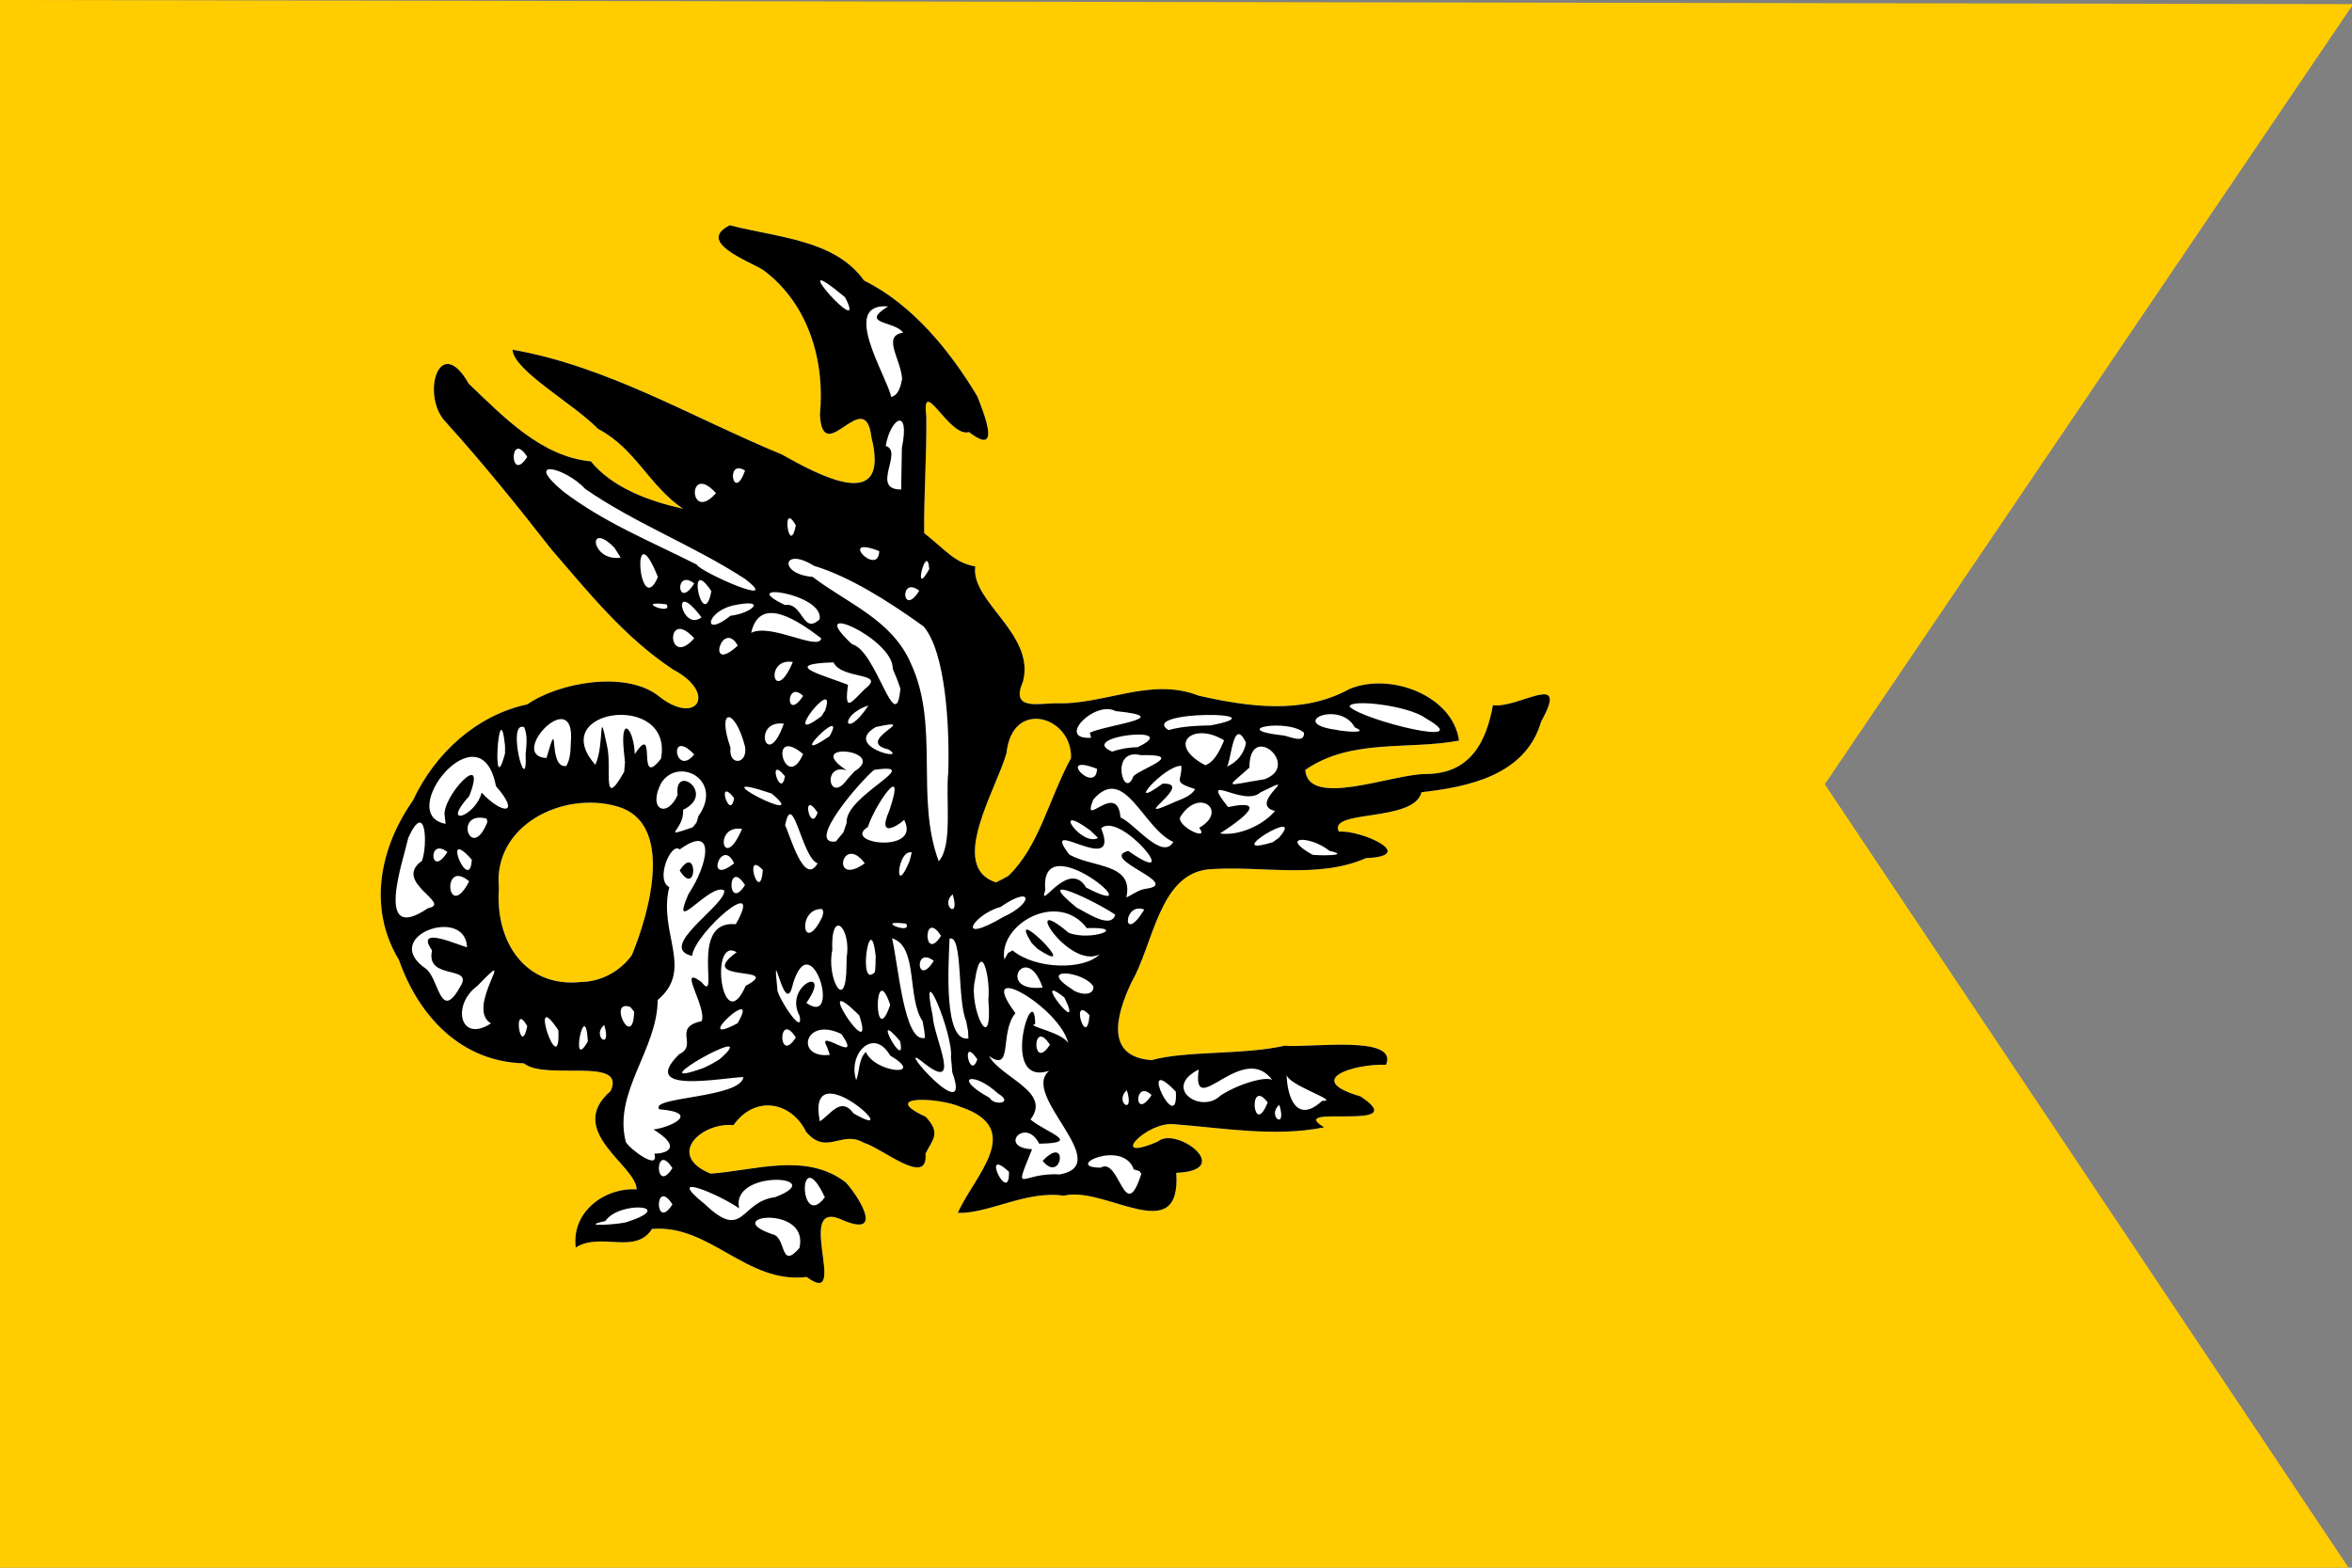
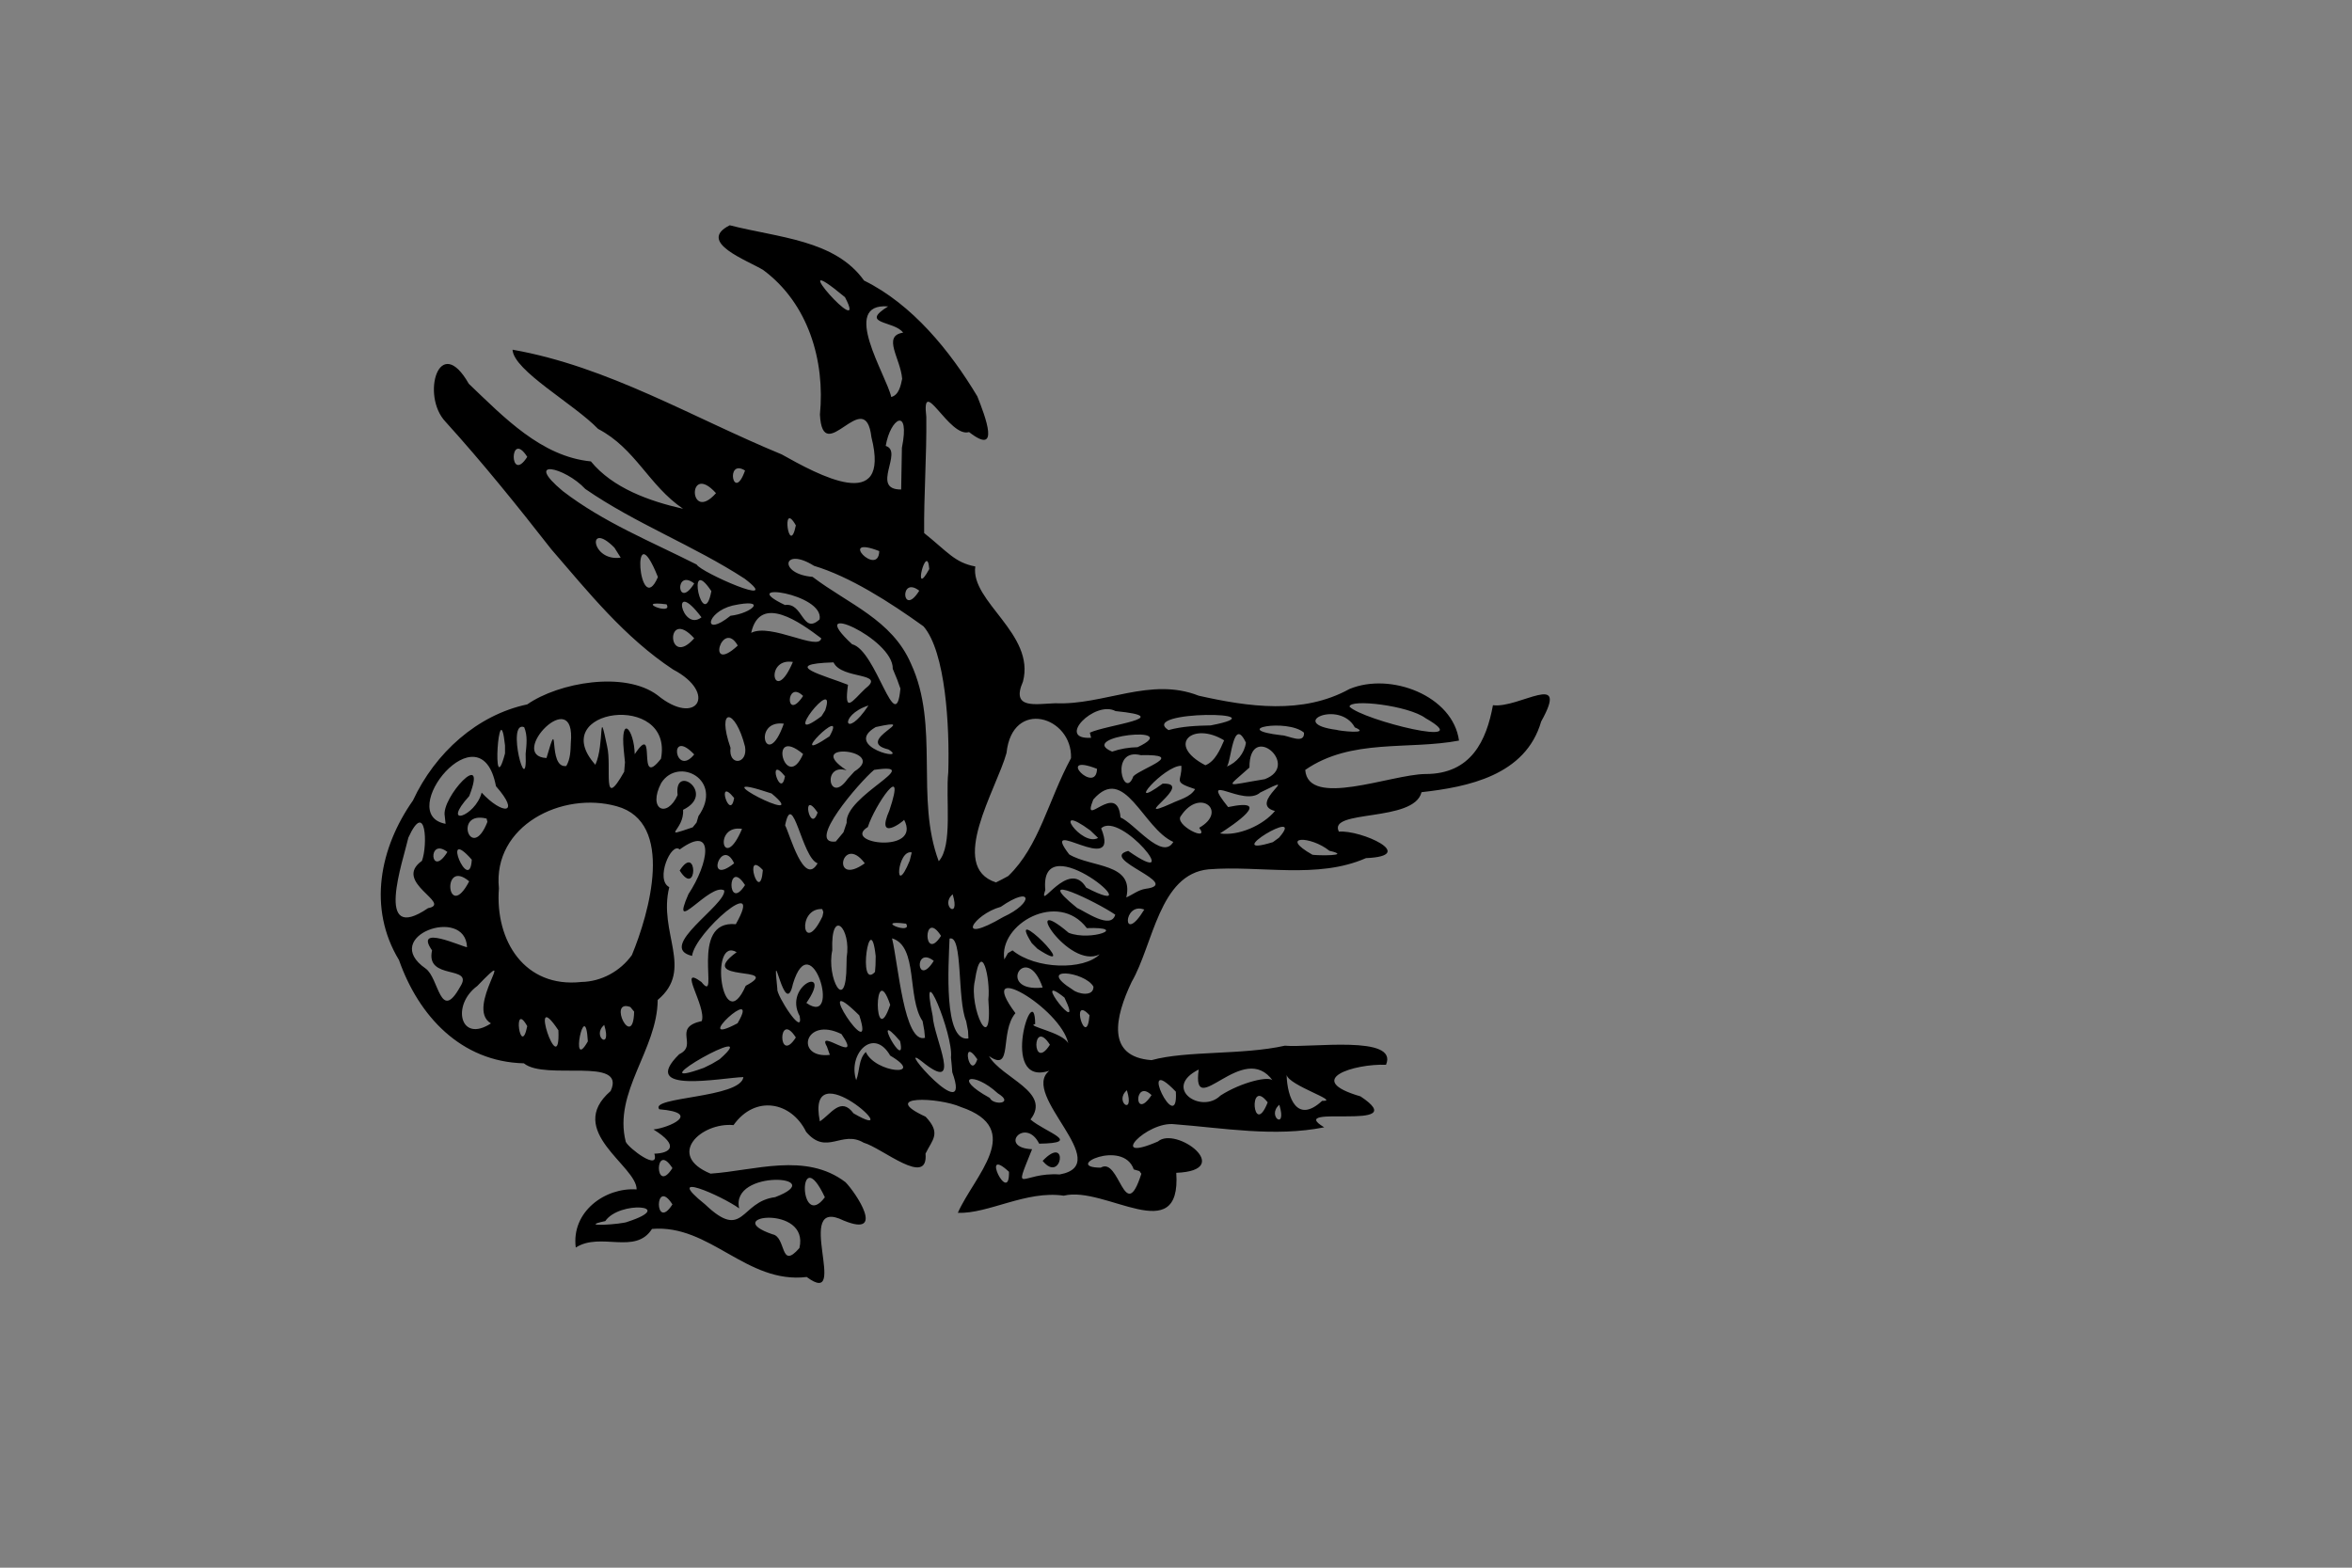
<svg xmlns="http://www.w3.org/2000/svg" width="324" height="216" version="1.0">
  <rect width="100%" height="100%" fill="#808080" stroke="none" />
-   <path style="fill:#fc0;fill-opacity:1;fill-rule:evenodd;stroke:none;stroke-width:1px;stroke-linecap:butt;stroke-linejoin:miter;stroke-opacity:1" d="M727.915 510.02v216.113h323.601L979.29 618.076l72.796-107.487-324.17-.57z" transform="translate(-727.915 -510.02)" />
-   <path style="fill:#fff" d="M269.929 301.505c-8.313.994-13.323-7.306-21.316-6.621-2.29 3.616-7.08.374-10.5 2.563-.641-4.931 4.034-8.303 8.384-8.01.035-3.255-9.928-8.057-3.579-13.556 2.234-4.821-9.005-1.38-11.95-3.816-8.667-.212-14.497-6.521-17.207-14.229-4.335-7.162-2.646-15.481 1.926-21.989 3.06-6.59 8.885-11.791 15.742-13.235 4.356-3.032 13.418-4.624 17.925-1.284 5.443 4.464 8.357-.271 2.169-3.522-6.7-4.43-11.667-10.655-16.77-16.557-4.68-5.99-9.458-11.922-14.575-17.575-3.447-3.62-.865-12.395 3.2-5.24 4.815 4.59 9.988 10.035 16.818 10.696 3 3.672 8.067 5.488 12.7 6.53-4.758-3.241-6.51-8.28-11.709-11.01-3.328-3.45-11.639-8.022-11.783-10.91 13.15 2.311 24.829 9.38 37.077 14.424 4.918 2.751 15.083 8.39 12.36-2.371-.851-7.335-6.698 4.43-7.093-3.109.729-7.451-1.622-15.348-7.814-19.924-2.104-1.307-9.233-3.838-4.607-6.164 6.634 1.712 14.49 1.984 18.497 7.615 6.637 3.268 11.855 9.69 15.605 15.954 1.122 2.824 3.215 8.313-1.137 4.925-2.745.839-6.597-8.106-5.889-2.078.062 5.329-.348 10.738-.298 15.992 3.225 2.576 4.21 4.073 7.045 4.603-.686 4.839 8.3 9.301 6.566 15.867-1.694 3.87 1.779 3.062 4.45 2.98 6.71.297 13.097-3.672 19.763-1.04 6.84 1.536 14.327 2.627 20.758-.92 5.663-2.366 14.27.929 15.098 7.103-6.975 1.326-14.836-.345-21.184 4.042.405 5.29 11.784.63 16.525.565 6.372.029 8.452-4.668 9.334-9.48 3.652.457 10.625-4.895 6.644 2.242-2.152 7.453-10.128 9.028-16.482 9.742-1.016 4.197-12.97 2.332-11.385 5.437 3.006-.274 11.033 3.342 3.727 3.648-6.677 2.938-14.525.973-21.684 1.543-6.793.665-7.612 10.368-10.587 15.508-2.303 4.846-3.546 10.325 2.736 10.783 4.863-1.336 12.474-.677 18.365-1.99 3.506.32 15.708-1.522 13.935 2.628-4.316-.169-11.519 2.026-3.513 4.355 7.6 5.046-10.652.872-5.001 4.263-6.825 1.367-13.925.086-20.589-.422-3.842-.497-9.45 5.463-2.32 2.378 2.5-2.164 10.722 3.988 2.53 4.314.726 10.538-9.81 1.724-15.494 3.15-5.17-.764-10.376 2.517-14.597 2.366 2.248-5.11 9.377-11.546.42-14.585-3.065-1.356-11.365-1.663-4.855 1.339 2.188 2.318.919 3.152-.014 5.082.41 4.73-5.954-.772-8.52-1.503-3.036-1.793-5.102 1.848-7.93-1.497-2.02-4.142-7.005-5.14-9.999-.927-4.482-.406-9.327 4.145-3.166 6.686 6.052-.405 13.123-2.999 18.598 1.187 1.445 1.485 5.578 7.676-.247 5.283-7.173-3.545.974 12.293-5.103 7.771zm-24.085-44.355c2.39-5.774 5.971-18.284-2.088-20.504-7.51-2.108-17.104 2.664-16.23 11.31-.554 7.237 3.555 13.76 11.363 12.9 2.749-.047 5.36-1.481 6.955-3.706zm51.848-10.895c4.284-4.127 5.48-10.383 8.645-16.24.193-5.749-8.096-8.28-8.886-.71-1.367 4.98-8.137 15.673-1.453 17.833l.795-.398.9-.485z" transform="translate(-158.798 -125.558)" />
  <path d="M269.929 301.505c-8.313.994-13.323-7.306-21.316-6.621-2.29 3.616-7.08.374-10.5 2.563-.641-4.931 4.034-8.303 8.384-8.01.035-3.255-9.928-8.057-3.579-13.556 2.234-4.821-9.005-1.38-11.95-3.816-8.667-.212-14.497-6.521-17.207-14.229-4.335-7.162-2.646-15.481 1.926-21.989 3.06-6.59 8.885-11.791 15.742-13.235 4.356-3.032 13.418-4.624 17.925-1.284 5.443 4.464 8.357-.271 2.169-3.522-6.7-4.43-11.667-10.655-16.77-16.557-4.68-5.99-9.458-11.922-14.575-17.575-3.447-3.62-.865-12.395 3.2-5.24 4.815 4.59 9.988 10.035 16.818 10.696 3 3.672 8.067 5.488 12.7 6.53-4.758-3.241-6.51-8.28-11.709-11.01-3.328-3.45-11.639-8.022-11.783-10.91 13.15 2.311 24.829 9.38 37.077 14.424 4.918 2.751 15.083 8.39 12.36-2.371-.851-7.335-6.698 4.43-7.093-3.109.729-7.451-1.622-15.348-7.814-19.924-2.104-1.307-9.233-3.838-4.607-6.164 6.634 1.712 14.49 1.984 18.497 7.615 6.637 3.268 11.855 9.69 15.605 15.954 1.122 2.824 3.215 8.313-1.137 4.925-2.745.839-6.597-8.106-5.889-2.078.062 5.329-.348 10.738-.298 15.992 3.225 2.576 4.21 4.073 7.045 4.603-.686 4.839 8.3 9.301 6.566 15.867-1.694 3.87 1.779 3.062 4.45 2.98 6.71.297 13.097-3.672 19.763-1.04 6.84 1.536 14.327 2.627 20.758-.92 5.663-2.366 14.27.929 15.098 7.103-6.975 1.326-14.836-.345-21.184 4.042.405 5.29 11.784.63 16.525.565 6.372.029 8.452-4.668 9.334-9.48 3.652.457 10.625-4.895 6.644 2.242-2.152 7.453-10.128 9.028-16.482 9.742-1.016 4.197-12.97 2.332-11.385 5.437 3.006-.274 11.033 3.342 3.727 3.648-6.677 2.938-14.525.973-21.684 1.543-6.793.665-7.612 10.368-10.587 15.508-2.303 4.846-3.546 10.325 2.736 10.783 4.863-1.336 12.474-.677 18.365-1.99 3.506.32 15.708-1.522 13.935 2.628-4.316-.169-11.519 2.026-3.513 4.355 7.6 5.046-10.652.872-5.001 4.263-6.825 1.367-13.925.086-20.589-.422-3.842-.497-9.45 5.463-2.32 2.378 2.5-2.164 10.722 3.988 2.53 4.314.726 10.538-9.81 1.724-15.494 3.15-5.17-.764-10.376 2.517-14.597 2.366 2.248-5.11 9.377-11.546.42-14.585-3.065-1.356-11.365-1.663-4.855 1.339 2.188 2.318.919 3.152-.014 5.082.41 4.73-5.954-.772-8.52-1.503-3.036-1.793-5.102 1.848-7.93-1.497-2.02-4.142-7.005-5.14-9.999-.927-4.482-.406-9.327 4.145-3.166 6.686 6.052-.405 13.123-2.999 18.598 1.187 1.445 1.485 5.578 7.676-.247 5.283-7.173-3.545.974 12.293-5.103 7.771zm-1.008-3.987c1.455-6.063-11.162-4.448-3.711-1.896 1.94.352 1 5.021 3.71 1.896zm-23.617-3.638c6.79-2.223-1.169-2.933-3.125-.08-4.11.882 2.473.448 3.125.08zm20.277-3.375c7.726-2.944-6.226-3.933-4.956 1.55-2.415-1.753-10.706-5.371-4.686-.544 5.362 5.111 4.791-.398 9.642-1.006zm-14.152 1c-2.488-3.893-2.488 3.893 0 0zm21-.984c-3.748-7.963-3.609 4.811 0 0zm42.55-3.84c-1.464-4.235-9.873-.263-4.55-.24 2.612-1.571 3.28 8.134 5.597.839l-.265-.365-.782-.233zm-17.187.33c-4.079-3.796.112 4.794 0 0zm6.984.367c7.723-1.402-5.538-10.979-1.435-14.289-7.055 2.326-1.996-13.125-1.941-6.435-1.438.262 3.802 1.116 4.555 2.658-1.045-4.896-13.044-11.906-7.276-4.16-2.233 2.653-.27 8.266-3.647 5.911 1.765 3.07 8.664 4.933 5.721 8.74 2.074 1.789 7.299 3.24 1.198 3.334-1.884-3.757-5.728.546-.979.764-2.67 6.657-1.54 3.125 3.804 3.477zm-2.347-1.873c3.642-3.816 2.656 3.279 0 0zm-51 1c-2.488-3.893-2.488 3.893 0 0zm-2.493-1.989c2.16-.053 3.562-1.068-.12-3.336 2.161-.23 6.73-2.292.804-2.782-1.443-1.743 11.199-1.515 11.587-4.435-3.007.08-14.506 2.423-8.844-3.151 2.677-1.276-1.042-3.648 3.109-4.572.684-1.995-3.448-7.88-.043-5.376 2.684 3.383-1.865-8.602 4.73-7.967 4.123-7.287-5.65 1.157-6.024 4.367-4.974-1.172 4.713-7.01 4.434-9.018-1.928-1.166-7.61 6.624-4.938.515 2.767-4.168 3.805-9.801-1.202-6.16-1.156-1.117-3.424 4.192-1.433 5.187-1.58 6.268 3.465 11.331-1.596 15.545-.052 6.88-6.151 12.702-4.398 19.549.396.879 4.692 4.136 3.934 1.634zm3.493-39.011c2.488-3.893 2.488 3.893 0 0zm23.947 33.453c7.82 4.529-6.657-8.958-4.639 1.105 1.536-.989 2.886-3.477 4.64-1.105zm58.657-1.182c-1.813 1.555 1.125 3.684 0 0zm-1.604-.33c-2.748-3.585-2.022 5.126 0 0zm7.5-.21c2.64.092-4.592-2.088-4.897-3.587.098 3.183 1.436 6.788 4.897 3.588zm-26.896-1.46c-1.813 1.555 1.125 3.684 0 0zm6.745.197c-5.54-5.783.383 6.483 0 0zm-24.528.226c-3.376-3.118-6.373-2.254-1.105.636.465 1.06 3.478.811 1.105-.636zm21.179.247c-2.409-2.349-2.477 3.741 0 0zm9.5.059c2.774-1.802 6.885-2.837 7.246-1.988-4.1-5.868-11.25 5.74-10.249-1.595-5.067 2.536.336 6.217 3.003 3.583zm-37.131-5.25c.381-3.08-4.414-14.647-2.516-5.713.142 3.024 4.324 11.023-1.556 6.213-3.837-2.976 7.155 9.578 4.253 1.539l-.078-.984-.103-1.055zm-11.728-.75c1.333 2.95 8.388 3.446 3.359.5-2.286-3.996-5.883-.249-4.686 3.384.508-1.243.29-2.876 1.327-3.884zm-20.141 1c6.543-5.769-12.14 4.792-2.161 1.178l1.102-.545 1.059-.633zm35.5 0c-2.34-3.431-1.026 3.118 0 0zm-20.72-1.75c-1.55-2.72 5.084 2.747 2.001-1.723-5.121-2.51-6.466 3.441-1.596 2.869l-.404-1.146zm-32.931-.718c-.357-6.439-2.555 4.539 0 0zm43.012-.032c-4.291-5.026.977 4.565 0 0zm20.639.5c-2.488-3.893-2.488 3.893 0 0zm-67.708-1.989c-4.353-6.56.313 7.444 0 0zm6.312-.74c-1.813 1.555 1.125 3.684 0 0zm26.396 1.729c-2.488-3.893-2.488 3.893 0 0zm17.461-2.25c-2.194-3.242-.565-10.318-4.21-11.412.866 3.528 1.656 14.556 4.543 13.707l-.105-1.033-.228-1.262zm6.002 0c-1.263-2.979-.422-11.954-2.287-11.374-.143 3.675-.854 14.306 2.598 13.758l-.05-1.022-.261-1.362zm-60.463.691c-2.073-3.69-.925 4.581 0 0zm45.739-1.487c-7.1-7.028 2.498 7.617 0 0zm-50.74 1.105c-3.695-2.153 4.132-11.39-1.881-5.156-3.583 2.63-2.375 7.945 1.882 5.156zm19.2-2.259c-3.205-1.17.394 6.111.526.638l-.525-.638zm14.772 2.24c3.39-5.763-6.785 3.609 0 0zm34.55-3.29c.315-2.794-.973-8.545-1.857-2.583-.879 3.666 2.507 10.886 1.857 2.583zm13.936 2.18c-2.766-3-.39 4.925 0 0zm-39.929.116c-2.32-4.27 4.675-7.184.922-1.806 4.925 3.446.687-11.01-1.845-2.644-1.126 5.274-2.949-6.789-2.153.741-.164.773 3.647 6.78 3.076 3.709zm12.472-1.546c-2.282-6.732-2.282 6.732 0 0zm24-1c-4.966-3.978 2.957 6.11 0 0zm-83.24-1.488c1.992-3.07-4.83-.797-3.872-5.012-2.545-3.629 4.101-.506 4.818-.44-.224-5.755-12.09-1.503-5.706 2.94 1.849 1.283 1.975 7.525 4.76 2.512zm39.337-.135c5.431-2.886-7.178-.321-1.249-4.629-3.816-2.255-2.02 12.058 1.249 4.63zm13.903-3.877c.673-4.102-2.217-6.983-1.98-1.004-.829 3.717 1.939 9.014 1.96 2.008l.02-1.004zm27 4.122c-2.264-6.584-6.544.724 0 0zm7-.122c-1.199-2.137-8.068-2.859-2.85.423.65.56 2.87 1.045 2.85-.423zm-63.585-4.355c2.39-5.774 5.971-18.284-2.088-20.504-7.51-2.108-17.104 2.664-16.23 11.31-.554 7.237 3.555 13.76 11.363 12.9 2.749-.047 5.36-1.481 6.955-3.706zm33.585.155c-.757-7.016-2.562 4.836-.096 2.172l.071-.928.025-1.244zm8 .641c-2.775-2.145-2.37 3.809 0 0zm10.85-1.441c3.181 2.624 9.808 2.756 12.008.541-4.29 2.212-11.172-8.833-4.27-2.963 3.097 1.21 8.374-.86 2.5-.645-3.959-5.228-12.168-.567-11.37 4.317l.51-.883.622-.367zm2.65-1c-3.834-6.127 7.485 5.188.781.777l-.781-.777zm-12.5-1c-2.488-3.893-2.488 3.893 0 0zm-16.364-3.697c-3.572-.174-2.692 6.712.03 1.022l.125-.6-.155-.422zm11.551 2.014c-4.716-.606.987 1.659 0 0zm13.411-.93c4.21-1.93 4.025-4.444-.37-1.387-3.773 1.03-6.473 5.399.37 1.386zm19.402-1.01c-2.941-1.152-3.095 5.072 0 0zm-98.667-.195c3.443-.635-4.964-3.591-.84-6.52.806-2.118.578-8.549-1.869-3.201-.71 3.162-4.821 14.842 2.709 9.721zm94.667.897c-2.47-1.714-11.882-6.29-5.249-.92 1.048.433 4.662 3.056 5.249.92zm-22.396-2.808c-1.813 1.555 1.125 3.684 0 0zm-66.604-1.786c-3.891-3.295-3.022 5.814 0 0zm85 .865c9.792 5.074-6.53-9.03-5.635.318-1.09 3.268 3.19-4.46 5.634-.318zm8.166.165c5.299-.676-6.563-4.125-2.377-5.221 8.038 5.626-1.109-5.598-3.73-3.11 2.837 6.999-8.735-2.051-4.398 3.594 3.088 1.848 8.974 1.152 7.861 5.924.888-.387 1.661-1.037 2.644-1.187zm-55.166-.515c-2.488-3.893-2.488 3.893 0 0zm2.457-2.07c-2.766-3-.39 4.925 0 0zm33.806.82c4.284-4.127 5.48-10.383 8.645-16.24.193-5.749-8.096-8.28-8.886-.71-1.367 4.98-8.137 15.673-1.453 17.833l.795-.398.9-.485zm-13.294-3.25c-2.025-.463-2.495 6.537-.285 1.147l.285-1.147zm-60.608 1c-4.368-4.954-.282 4.95 0 0zm36.139.5c-1.743-3.77-4.144 3.31 0 0zm11.5 0c-2.17-.733-3.433-10.437-4.478-5.233.652 1.217 2.6 8.527 4.478 5.233zm6.5 0c-3.143-4.22-4.764 3.397 0 0zm-57.5-1.559c-2.775-2.145-2.37 3.809 0 0zm69-10.99c.195-6.299-.367-16.577-3.411-20.098-4.685-3.366-10.168-6.865-15.08-8.337-4.34-2.725-4.958 1.133-.207 1.517 4.94 3.752 10.951 5.91 13.562 11.969 3.974 8.574.561 18.504 3.82 27.212 1.969-2.124.922-8.697 1.316-12.264zm52.5 10.825c-2.588-2.095-7.032-2.104-2.333.547.591.11 5.584.198 2.333-.547zm-80.91-3.019c-4.015-.644-2.638 6.243 0 0zm14.41-.828c-.31-3.769 11.087-8.373 3.78-7.302-2.008 1.674-9.502 10.36-5.28 9.873l1.059-1.269.44-1.302zm7.914-.429c.013.151-4.01 3.222-2.027-1.287 2.432-7.221-2.038-.68-2.967 2.287-3.716 2.294 7.463 3.75 4.994-1zm37.086 3.055c-4.205-1.86-6.71-10.825-11.026-5.837-1.714 4.31 3.308-2.735 3.752 2.469 1.896.78 5.751 5.997 7.274 3.368zm14.558-.584c3.988-4.58-8.532 2.993-.84.613l.84-.613zm-109.158-2.633c-4.659-1.16-2.129 6.178.113.455l-.113-.455zm83.158 1.63c-5.592-4.105-1.196 2.336 1.078 1.037l-1.078-1.037zm25.442-2.676c-3.975-1.004 4.247-5.689-2.014-2.551-2.333 2.105-8.563-3.139-4.438 2.011 6.403-1.347.65 2.5-1.12 3.632 2.535.39 5.949-1.119 7.572-3.092zm-79.418.708c3.535-4.994-2.766-8.266-5.125-4.57-1.914 3.665.785 4.946 2.258 1.663-.556-4.45 5.377-.196.749 2.04.226 2.81-3.323 3.99 1.328 2.409l.532-.66.258-.882zm68.982 1.605c3.996-2.256.09-5.56-2.501-1.657-1.091 1.229 4.09 3.752 2.501 1.657zm-103.926-1.605c-.541-2.523 6.035-9.612 3.371-2.766-3.99 4.4.837 2.862 1.71-.47 2.852 3.074 5.45 3.066 1.97-.888-2.09-11.045-14.049 3.904-6.938 5.183l-.113-1.059zm51.362-.5c-2.34-3.431-1.026 3.118 0 0zm52-3.22c-3.218-1.058-1.765-1.042-1.894-3.214-2.36-.068-8.027 6.43-2.583 2.463 4.661-.19-4.974 5.48 1.227 2.722 1.082-.535 2.592-.848 3.25-1.97zm-63.5 1.22c-2.582-3.179-.56 3.38 0 0zm5.161-.618c-10.927-3.679 6.074 5.06 0 0zm-20.365-5.944c-.489-5.053 1.42-2.94 1.51.524 3.188-4.78.13 5.087 3.616.63 1.779-9.321-15.961-6.928-9.04.833 1.3-2.836.37-8.552 1.621-2.538.69 2.844-.798 9.072 2.349 3.498l.11-1.297-.166-1.65zm31.78 2.902c4.771-2.99-7.29-4.202-1.076-.15-3.431-1.07-2.449 4.86.143 1.172l.932-1.022zm-9.576.66c-2.582-3.179-.56 3.38 0 0zm48 0c1.196-1.147 7.353-3.044 1.027-2.9-4.41-1.1-2.324 6.44-1.027 2.9zm18.096.41c5.076-1.91-2.151-8.084-2.11-1.605-3.326 3.001-3.49 2.502 2.11 1.605zm-23.107-1.426c-5.89-2.303-.104 3.676 0 0zm-81.553-3.234c-.825-7.64-1.889 8.257.001 1.112v-1.112zm2.639-2.508c-2.521-.985.479 10.3.203 3.667.121-1.216.293-2.499-.203-3.667zm6.425 2.188c.775-8.357-8.842 1.772-3.351 2.066 1.9-6.607.046 1.494 2.728 1.096.562-.946.587-2.099.623-3.162zm32 1.511c-5-4.16-2.393 5.534 0 0zm57.998-1.882c-4.3-2.642-8.049.587-2.583 3.432 1.337-.523 2.048-2.189 2.583-3.432zm3.002.319c-1.794-3.782-2.023 2.744-2.64 3.297 1.367-.539 2.443-1.828 2.64-3.297zm-76 1.622c-3.643-3.816-2.656 3.279 0 0zm7-1.071c-1.348-5.357-3.975-5.52-2 .153-.315 2.564 2.423 2.31 2-.153zm19.75.382c-4.96-1.176 4.927-4.56-1.746-3.082-4.696 2.728 4.704 4.857 1.746 3.082zm34.331-.311c6.59-3.11-8.602-1.52-3.511.611 1.126-.393 2.321-.582 3.511-.611zm-48.74-3.24c-4.46-.57-2.358 6.747 0 0zm6.301 1.74c2.677-4.79-6.562 4.434 0 0zm35.858-.5c2.329-1.091 12.105-2.117 3.547-2.97-2.875-1.543-8.27 3.973-3.373 3.676l-.174-.706zm29.5 0c-2.283-1.968-10.496-.492-3.064.362.823-.01 3.17 1.332 3.064-.362zm-12.86-1c10.244-1.956-10.077-2.097-5.809.647 1.883-.532 3.865-.604 5.81-.647zm19.86.271c-2.093-3.843-9.45-.543-2.5.344.211.126 4.87.659 2.5-.344zm9.738-1.271c-2.329-1.74-10.433-2.69-10.467-1.585 1.799 1.87 17.981 5.868 10.467 1.585zm-82.698-1.076c1.777-5.273-6.548 5.355-.507.806l.507-.806zm5.96-.669c-4.233 1.376-3.24 4.933 0 0zm3.35-5.05c.13-4.2-12.474-9.74-5.602-3.391 3.358.843 6.002 13.108 6.656 6.113l-.438-1.228-.617-1.495zm-12.35 3.736c-2.409-2.349-2.477 3.741 0 0zm8.538-.984c3.02-2.325-3.209-1.23-4.35-3.642-7.643.232-1.093 1.85 1.994 3.089-.578 4.156.614 2.205 2.356.553zm-9.948-3.7c-4.015-.644-2.638 6.243 0 0zm-7.59-2.257c-2.15-3.795-4.46 4.137 0 0zm-6-1c-3.992-4.433-3.775 4.288 0 0zm17.5 0c-2.788-2.107-8.426-6.238-9.654-.754 2.727-1.389 9.327 2.586 9.654.754zm-16.5-2.893c-4.344-5.764-2.727 2.128 0 0zm4-.214c2.917-.32 5.31-2.491.274-1.403-3.702.924-4.129 4.501-.274 1.403zm12.273.5c.672-3.582-11.754-5.291-4.773-1.982 2.523-.387 2.387 4.162 4.773 1.982zm-21.086-2.076c-4.716-.606.987 1.659 0 0zm6.174-1.817c-3.632-5.444-1.12 5.998 0 0zm28.639-.059c-2.775-2.145-2.37 3.809 0 0zm-31-1c-2.775-2.145-2.37 3.809 0 0zm6.949-.655c-7.021-4.568-15.021-7.576-21.95-12.361-2.874-3.073-8.567-4.266-3.098.294 5.64 4.328 12.047 6.887 18.438 10.119.489 1.032 12.147 6.16 6.61 1.948zm-11.95-.227c-3.794-9.495-2.633 6.117 0 0zm37.382-1.11c-.308-3.962-2.43 4.453 0 0zm-43.381-2.949c-3.797-3.823-3.223 1.978.872 1.384l-.872-1.384zm36.49.484c-5.89-2.303-.105 3.676 0 0zm-11.49-3.543c-2.073-3.69-.925 4.581 0 0zm-11-4.441c-3.992-4.433-3.775 4.288 0 0zm25.61-6.251c1.158-5.745-1.587-4.101-2.23-.255 2.504.751-2.182 6.037 2.128 6.002l.102-5.747zm-21.61 3.133c-2.769-1.729-1.605 4.566 0 0zm-30-1.882c-2.488-3.893-2.488 3.893 0 0zm51.644-10.752c-.211-2.79-2.798-5.918.132-6.359-1.19-1.674-6.102-1.127-2.068-3.617-6.686-.532-.193 9.542.432 12.48 1.063-.268 1.317-1.607 1.504-2.504zm-7.876-11.248c-9.21-7.656 3.499 6.654 0 0z" style="fill:#000" transform="translate(-158.798 -125.558)" />
</svg>